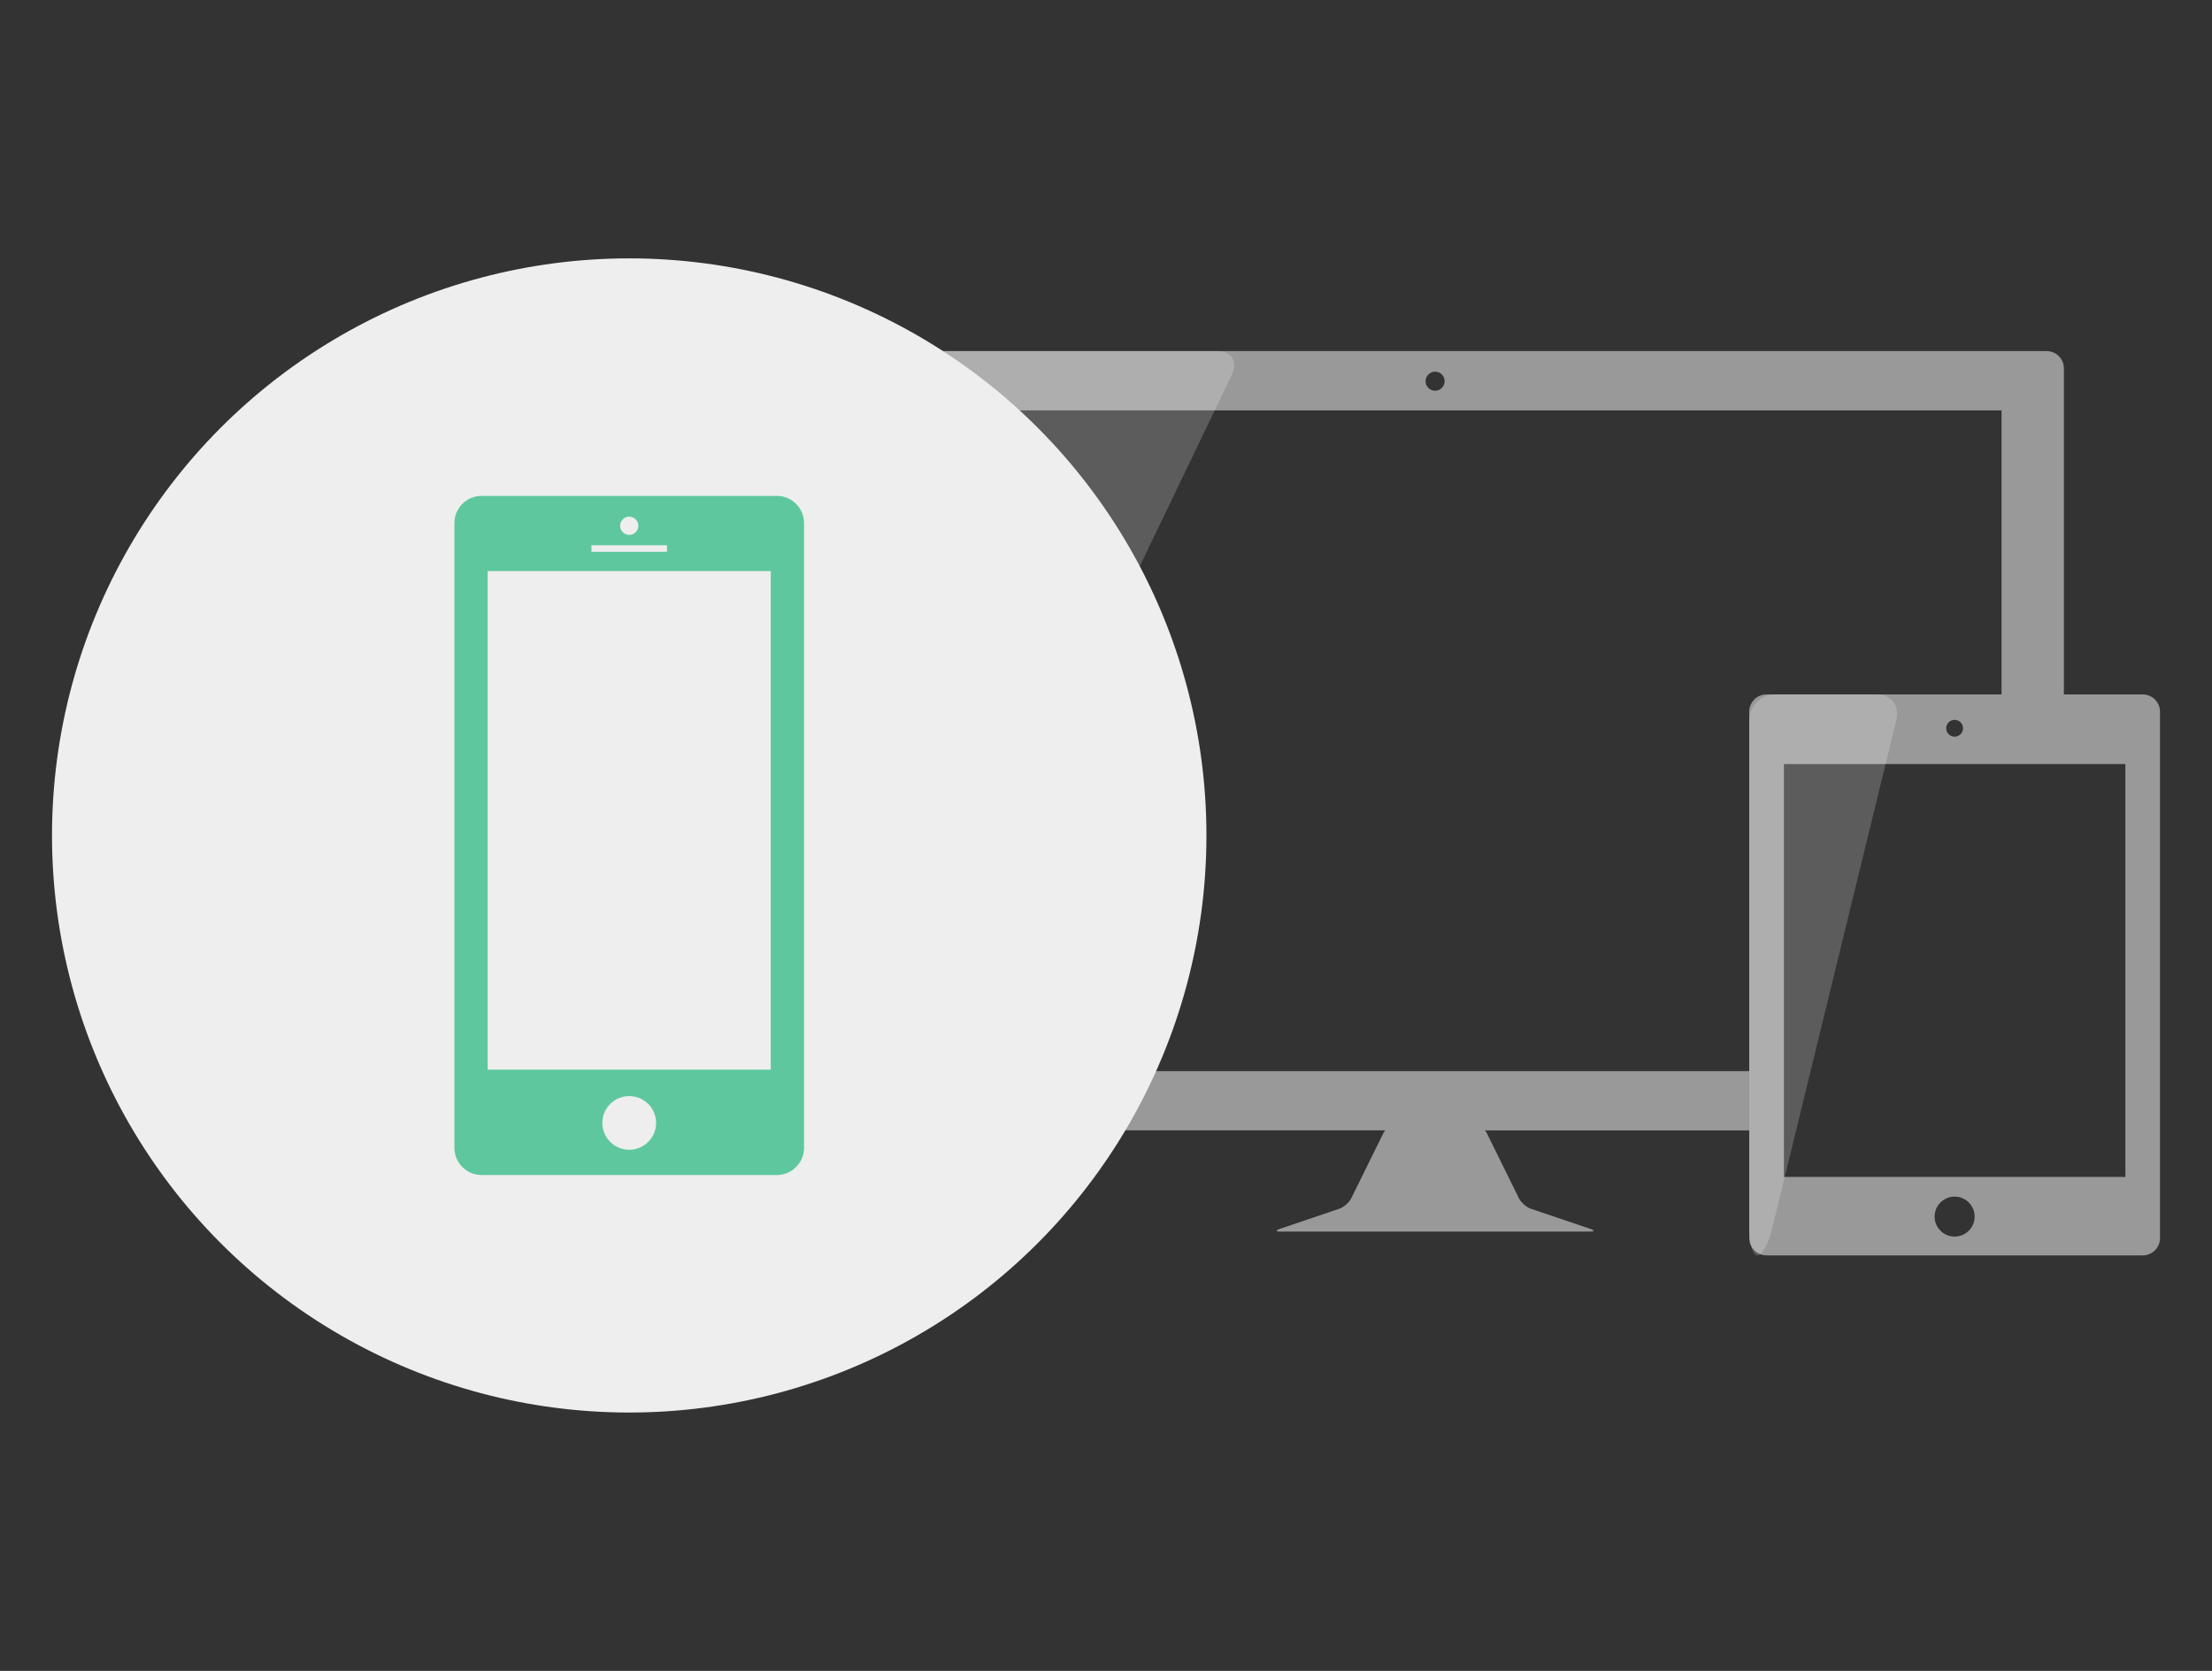
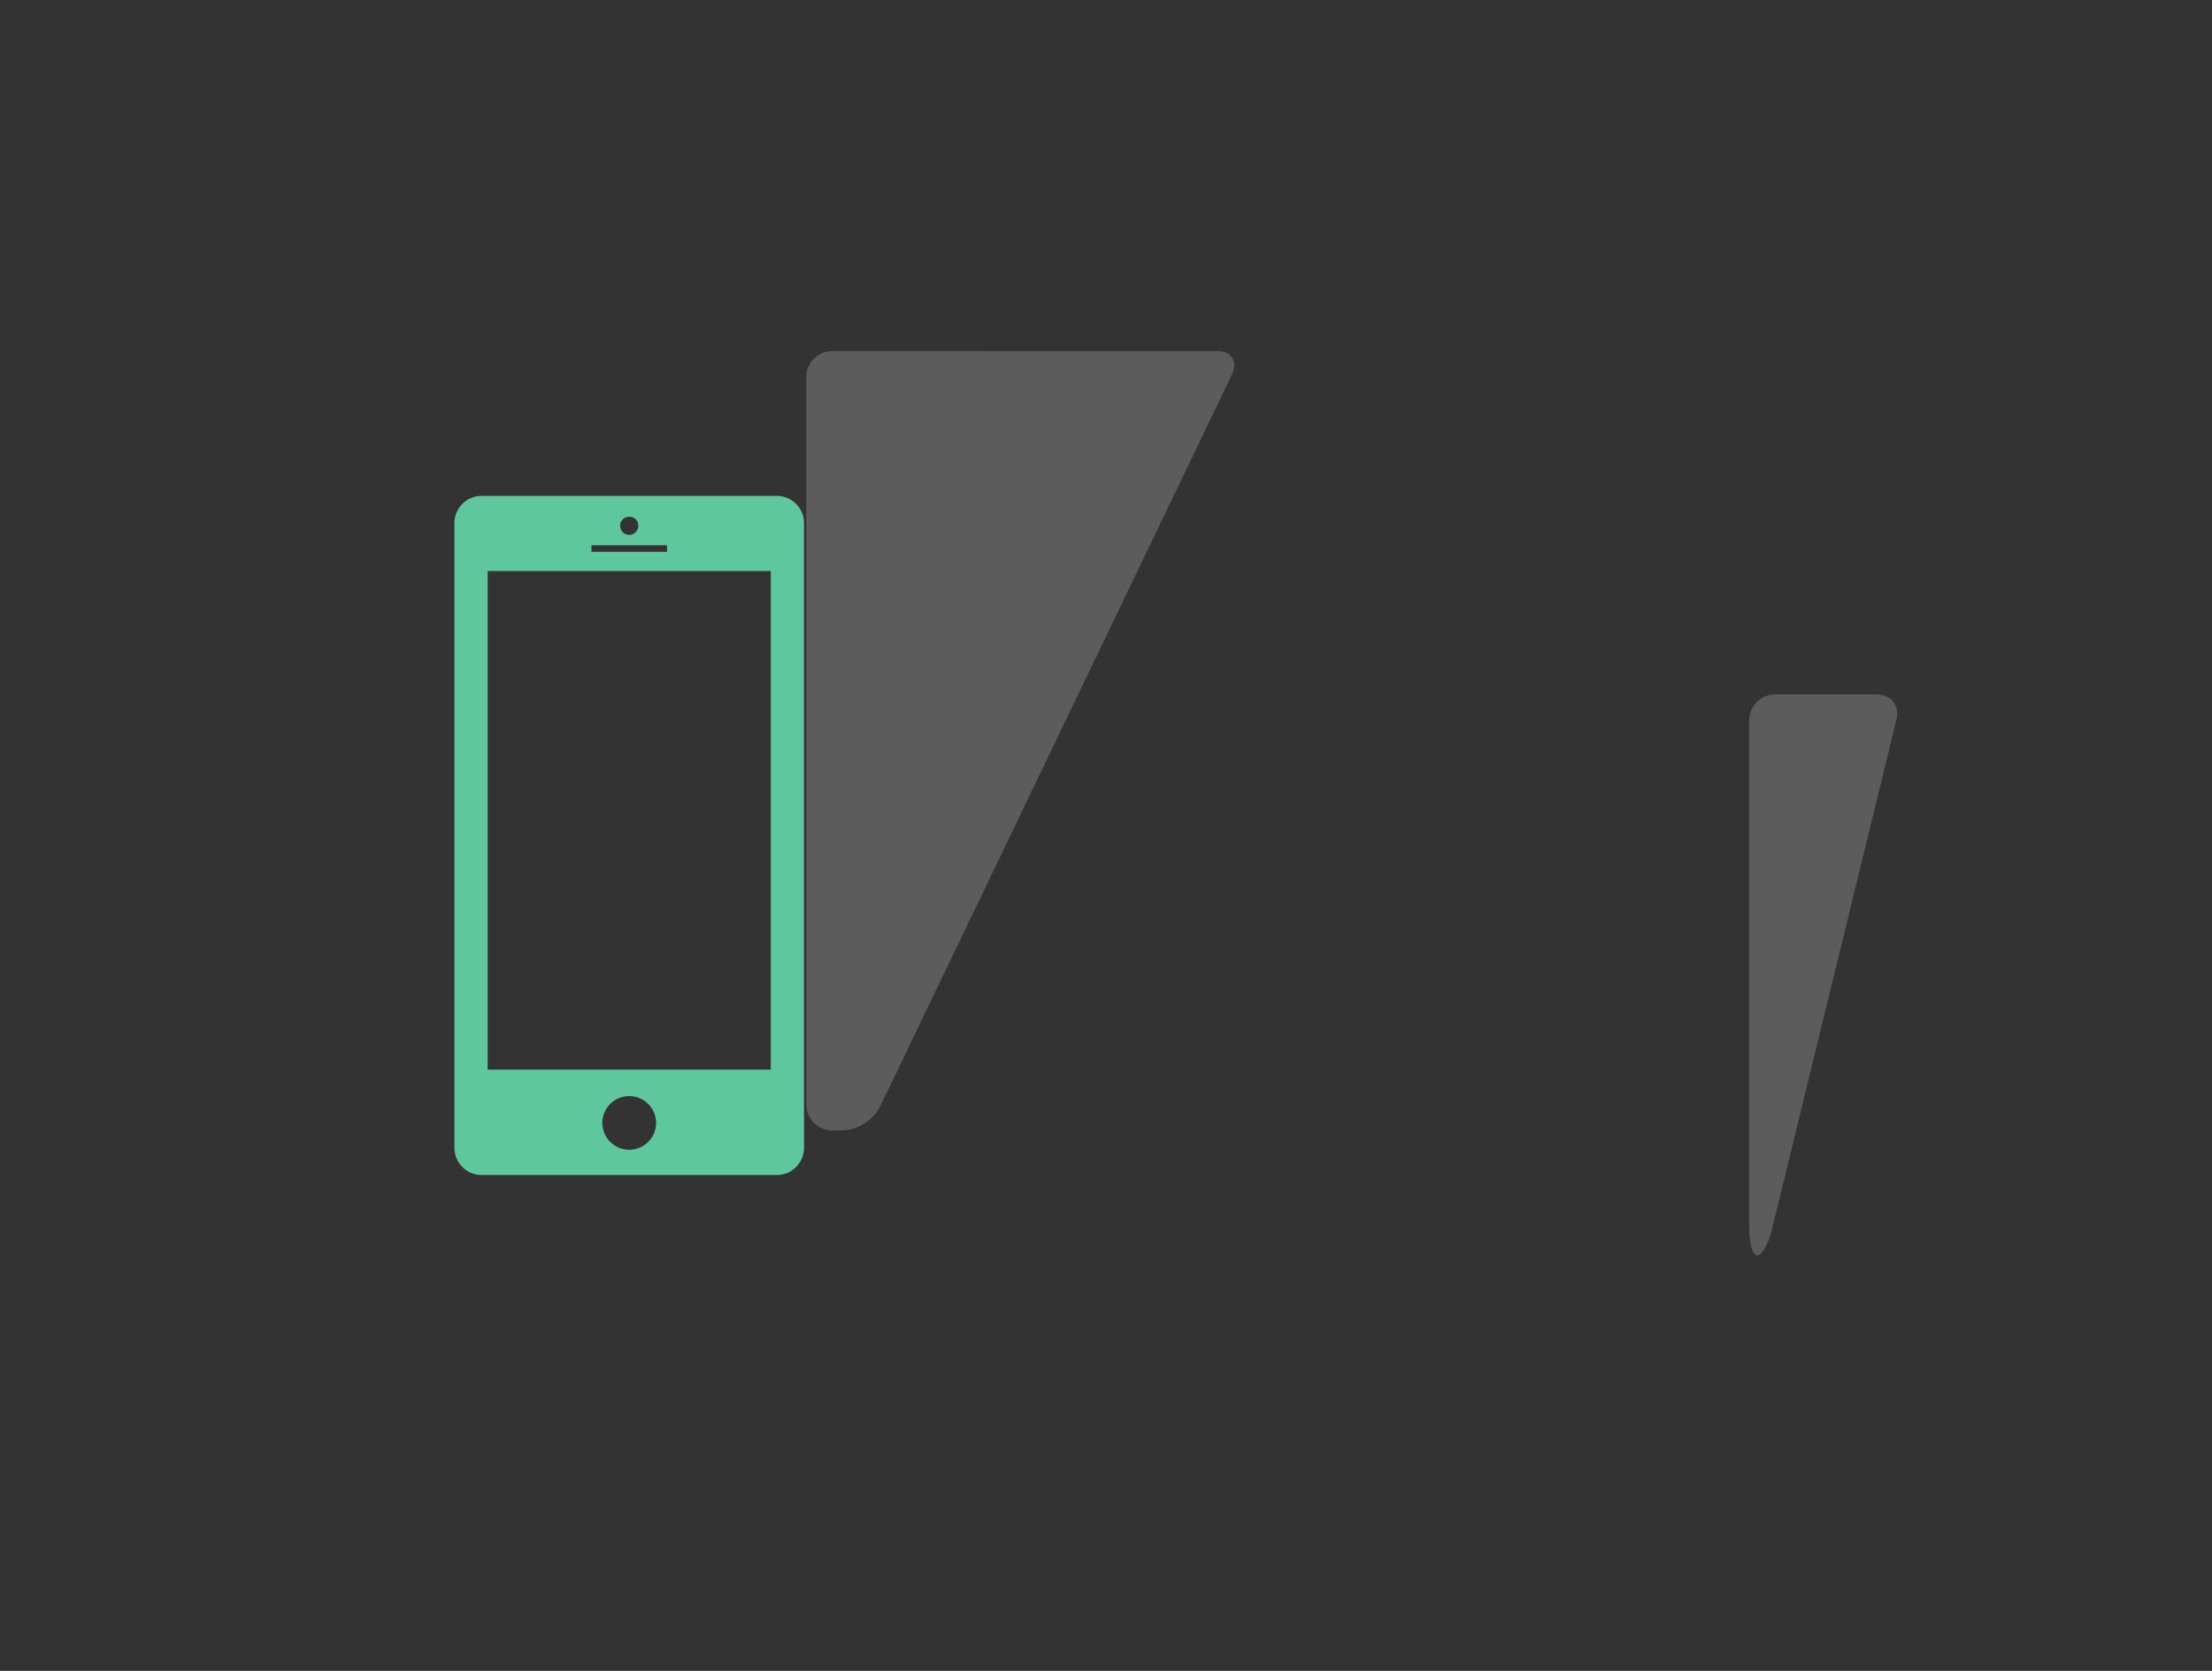
<svg xmlns="http://www.w3.org/2000/svg" version="1.1" x="0px" y="0px" width="225px" height="170px" viewBox="0 0 225 170" enable-background="new 0 0 225 170" xml:space="preserve">
  <rect x="0" y="0" width="225" height="170" fill="#333333" stroke="none" />
  <defs>
</defs>
-   <rect opacity="0" fill="#5EC79E" width="225" height="170" />
-   <rect opacity="0" fill="none" width="225" height="170" />
  <g opacity="0.2">
    <path fill="#FFFFFF" d="M180.215,125.173c-0.344,1.404-0.998,2.554-1.455,2.554s-0.831-1.183-0.831-2.629V73.281   c0-1.446,1.183-2.629,2.629-2.629h10.342c1.446,0,2.349,1.149,2.005,2.554L180.215,125.173z" />
  </g>
  <g opacity="0.2">
    <path fill="#FFFFFF" d="M84.644,35.721c-1.446,0-2.629,1.183-2.629,2.629v74.027c0,1.446,1.183,2.629,2.629,2.629h1.082   c1.446,0,3.141-1.066,3.768-2.369l35.824-74.546c0.626-1.303-0.044-2.37-1.49-2.37H84.644z" />
  </g>
-   <path opacity="0.5" fill="#FFFFFF" d="M161.759,125.025l-6.037-2.043c-0.457-0.154-1.004-0.635-1.219-1.066l-3.279-6.651  c-0.045-0.091-0.113-0.177-0.186-0.259h26.891v-6.029H88.354V41.753h115.24v28.899h6.34v-33.18c0-0.963-0.787-1.752-1.752-1.752  H83.767c-0.963,0-1.752,0.789-1.752,1.752v75.781c0,0.963,0.789,1.752,1.752,1.752h57.145c-0.072,0.082-0.141,0.168-0.186,0.259  l-3.279,6.651c-0.213,0.432-0.762,0.912-1.217,1.066l-6.039,2.043c-0.457,0.154-0.436,0.281,0.047,0.281h31.475  C162.194,125.307,162.216,125.18,161.759,125.025z M145.974,37.814c0.535,0,0.971,0.434,0.971,0.968s-0.436,0.97-0.971,0.97  s-0.969-0.436-0.969-0.97S145.438,37.814,145.974,37.814z" />
  <g opacity="0.5">
    <g>
-       <path fill="#FFFFFF" d="M217.957,70.652h-38.275c-0.964,0-1.753,0.789-1.753,1.752v53.569c0,0.964,0.789,1.753,1.753,1.753h38.275    c0.964,0,1.753-0.789,1.753-1.753V72.405C219.71,71.441,218.921,70.652,217.957,70.652z M198.821,73.238    c0.473,0,0.855,0.386,0.855,0.858c0,0.47-0.383,0.854-0.855,0.854s-0.859-0.384-0.859-0.854    C197.962,73.624,198.349,73.238,198.821,73.238z M198.821,125.813c-1.125,0-2.037-0.912-2.037-2.035    c0-1.122,0.912-2.034,2.037-2.034s2.035,0.912,2.035,2.034C200.856,124.9,199.946,125.813,198.821,125.813z M216.187,119.74    h-34.732V77.739h34.732V119.74z" />
-     </g>
+       </g>
  </g>
-   <circle fill="#EEEEEE" cx="64.003" cy="85" r="58.713" />
  <g>
    <g>
      <path fill="#5EC79E" d="M79.024,50.452H48.982c-1.518,0-2.76,1.242-2.76,2.76v63.576c0,1.518,1.242,2.76,2.76,2.76h30.042    c1.518,0,2.76-1.242,2.76-2.76V53.212C81.784,51.694,80.542,50.452,79.024,50.452z M64.005,52.565    c0.512,0,0.926,0.415,0.926,0.927s-0.414,0.929-0.926,0.929s-0.93-0.417-0.93-0.929S63.493,52.565,64.005,52.565z M60.161,55.477    h7.686v0.665h-7.686V55.477z M64.003,116.979c-1.51,0-2.734-1.227-2.734-2.732c0-1.51,1.225-2.73,2.734-2.73    s2.734,1.221,2.734,2.73C66.737,115.752,65.513,116.979,64.003,116.979z M78.401,108.825H49.604V58.097h28.797V108.825z" />
    </g>
  </g>
</svg>